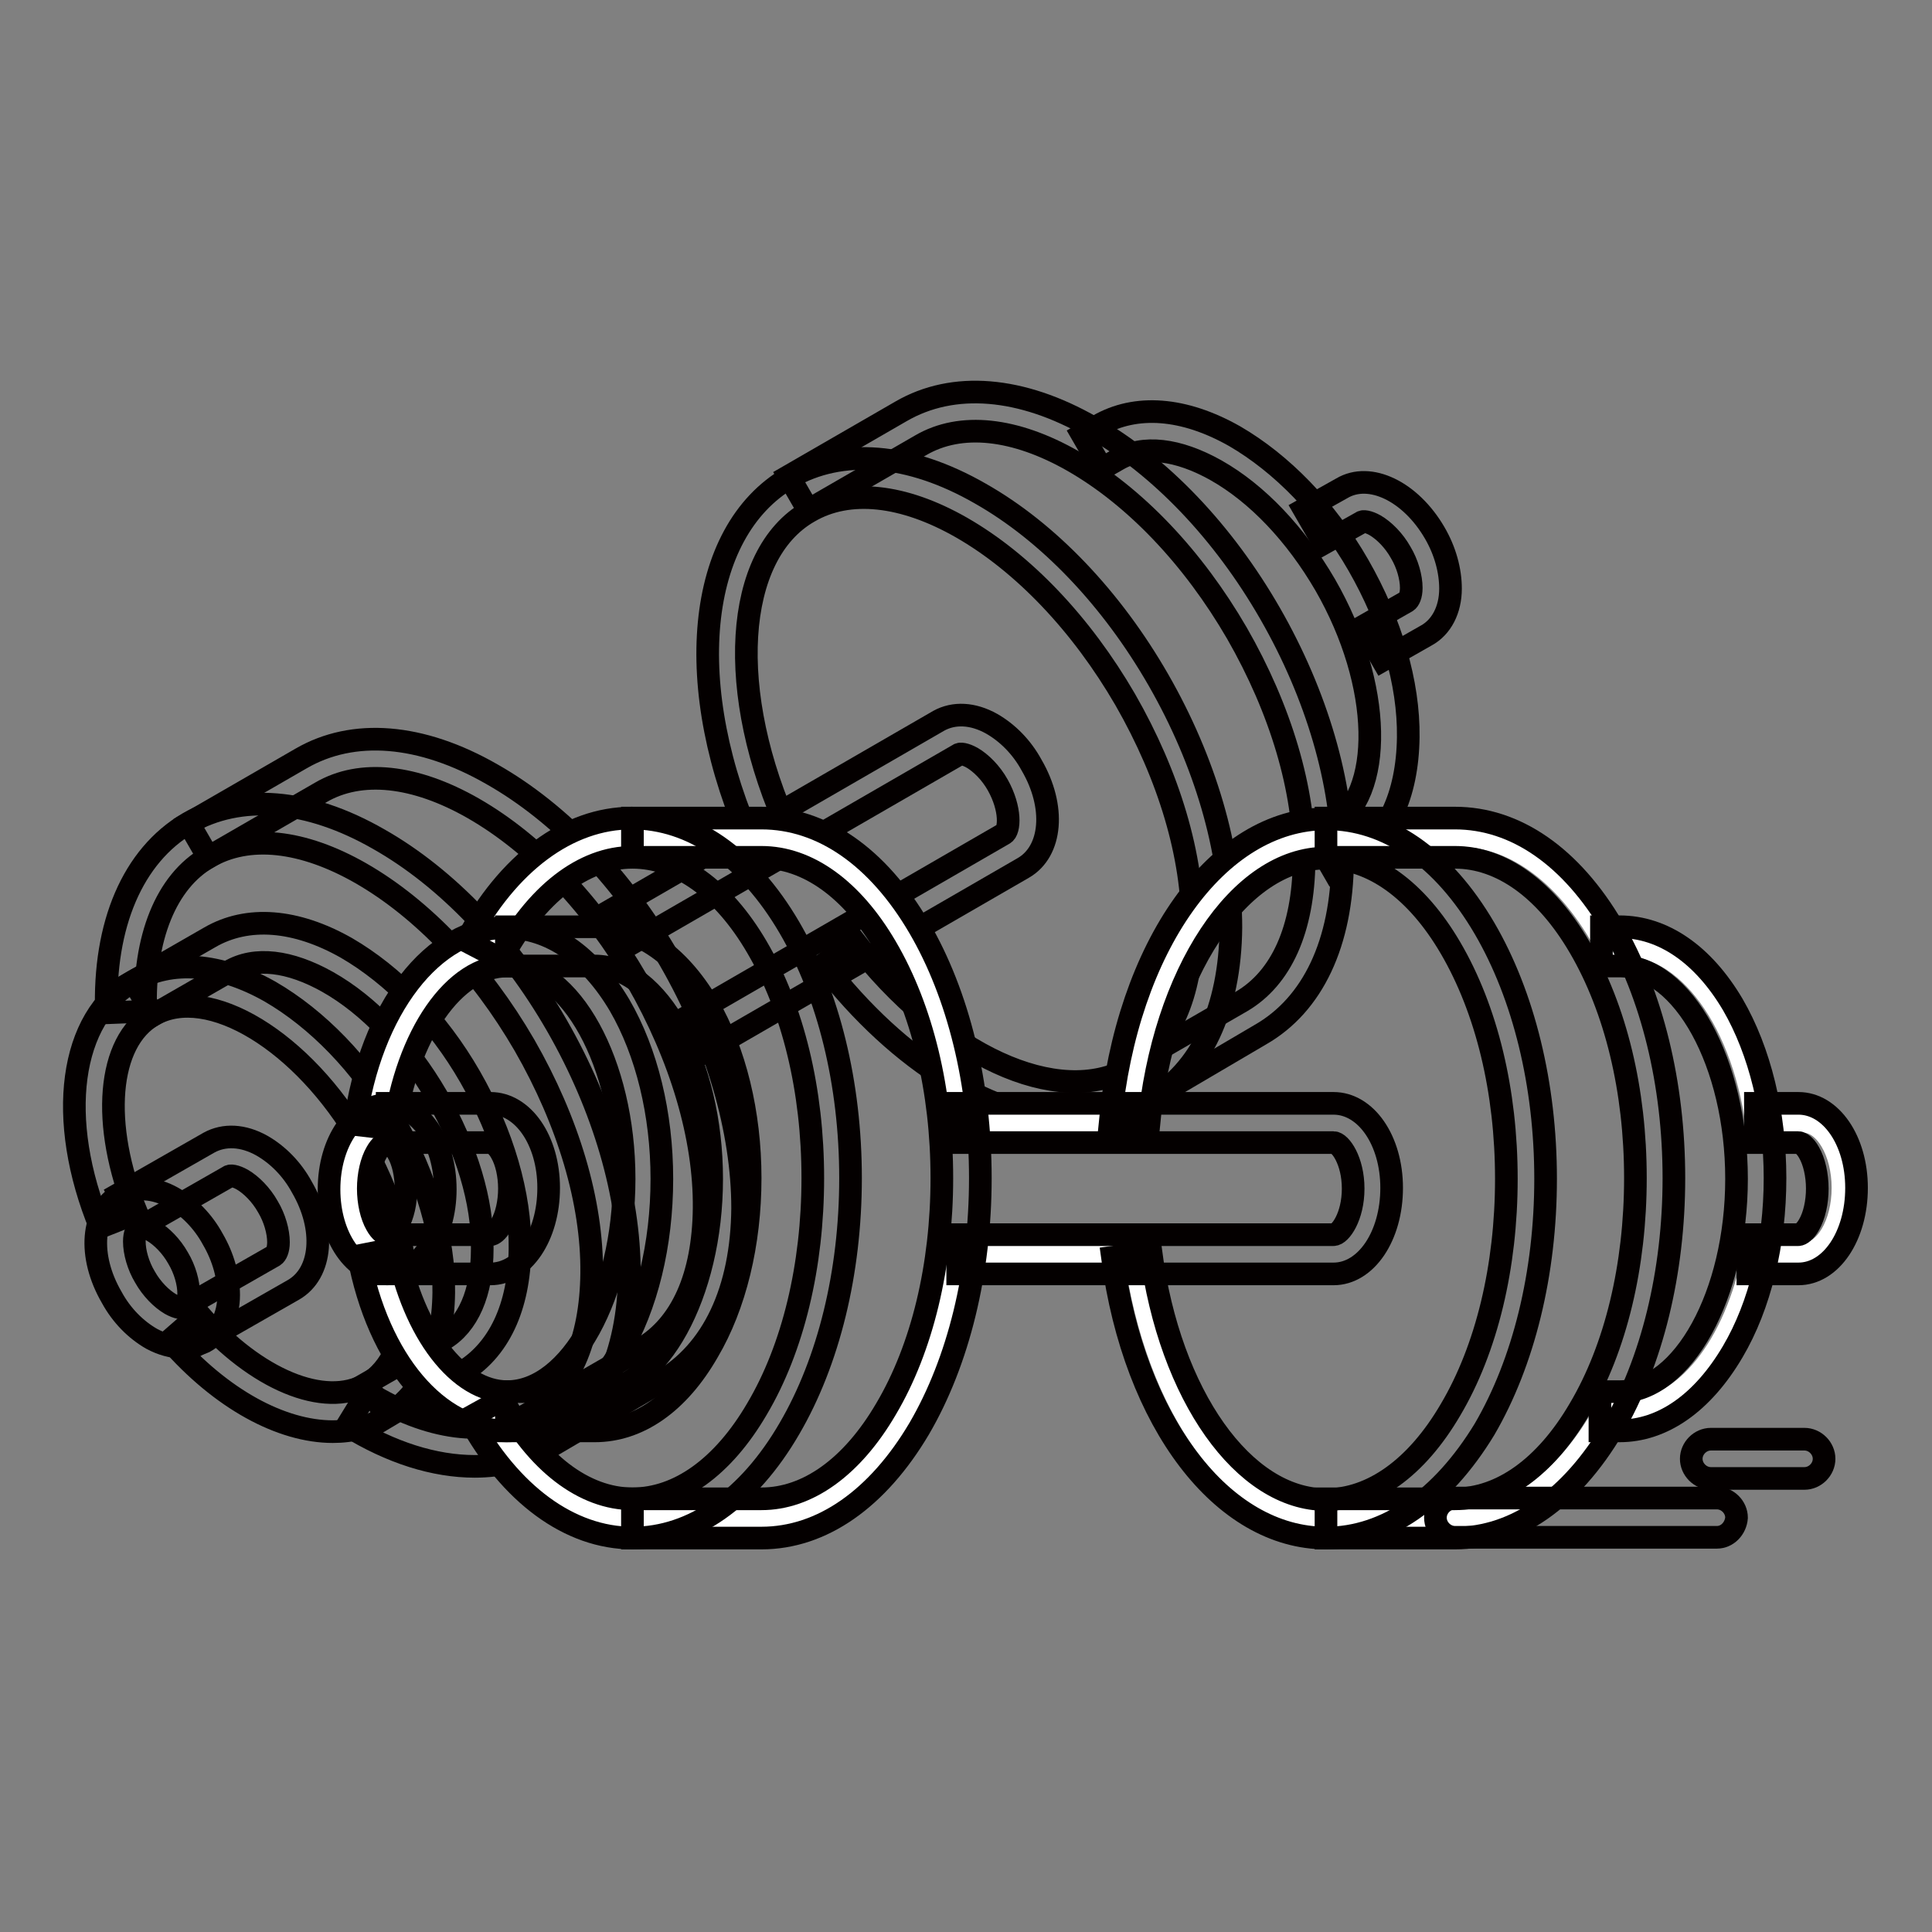
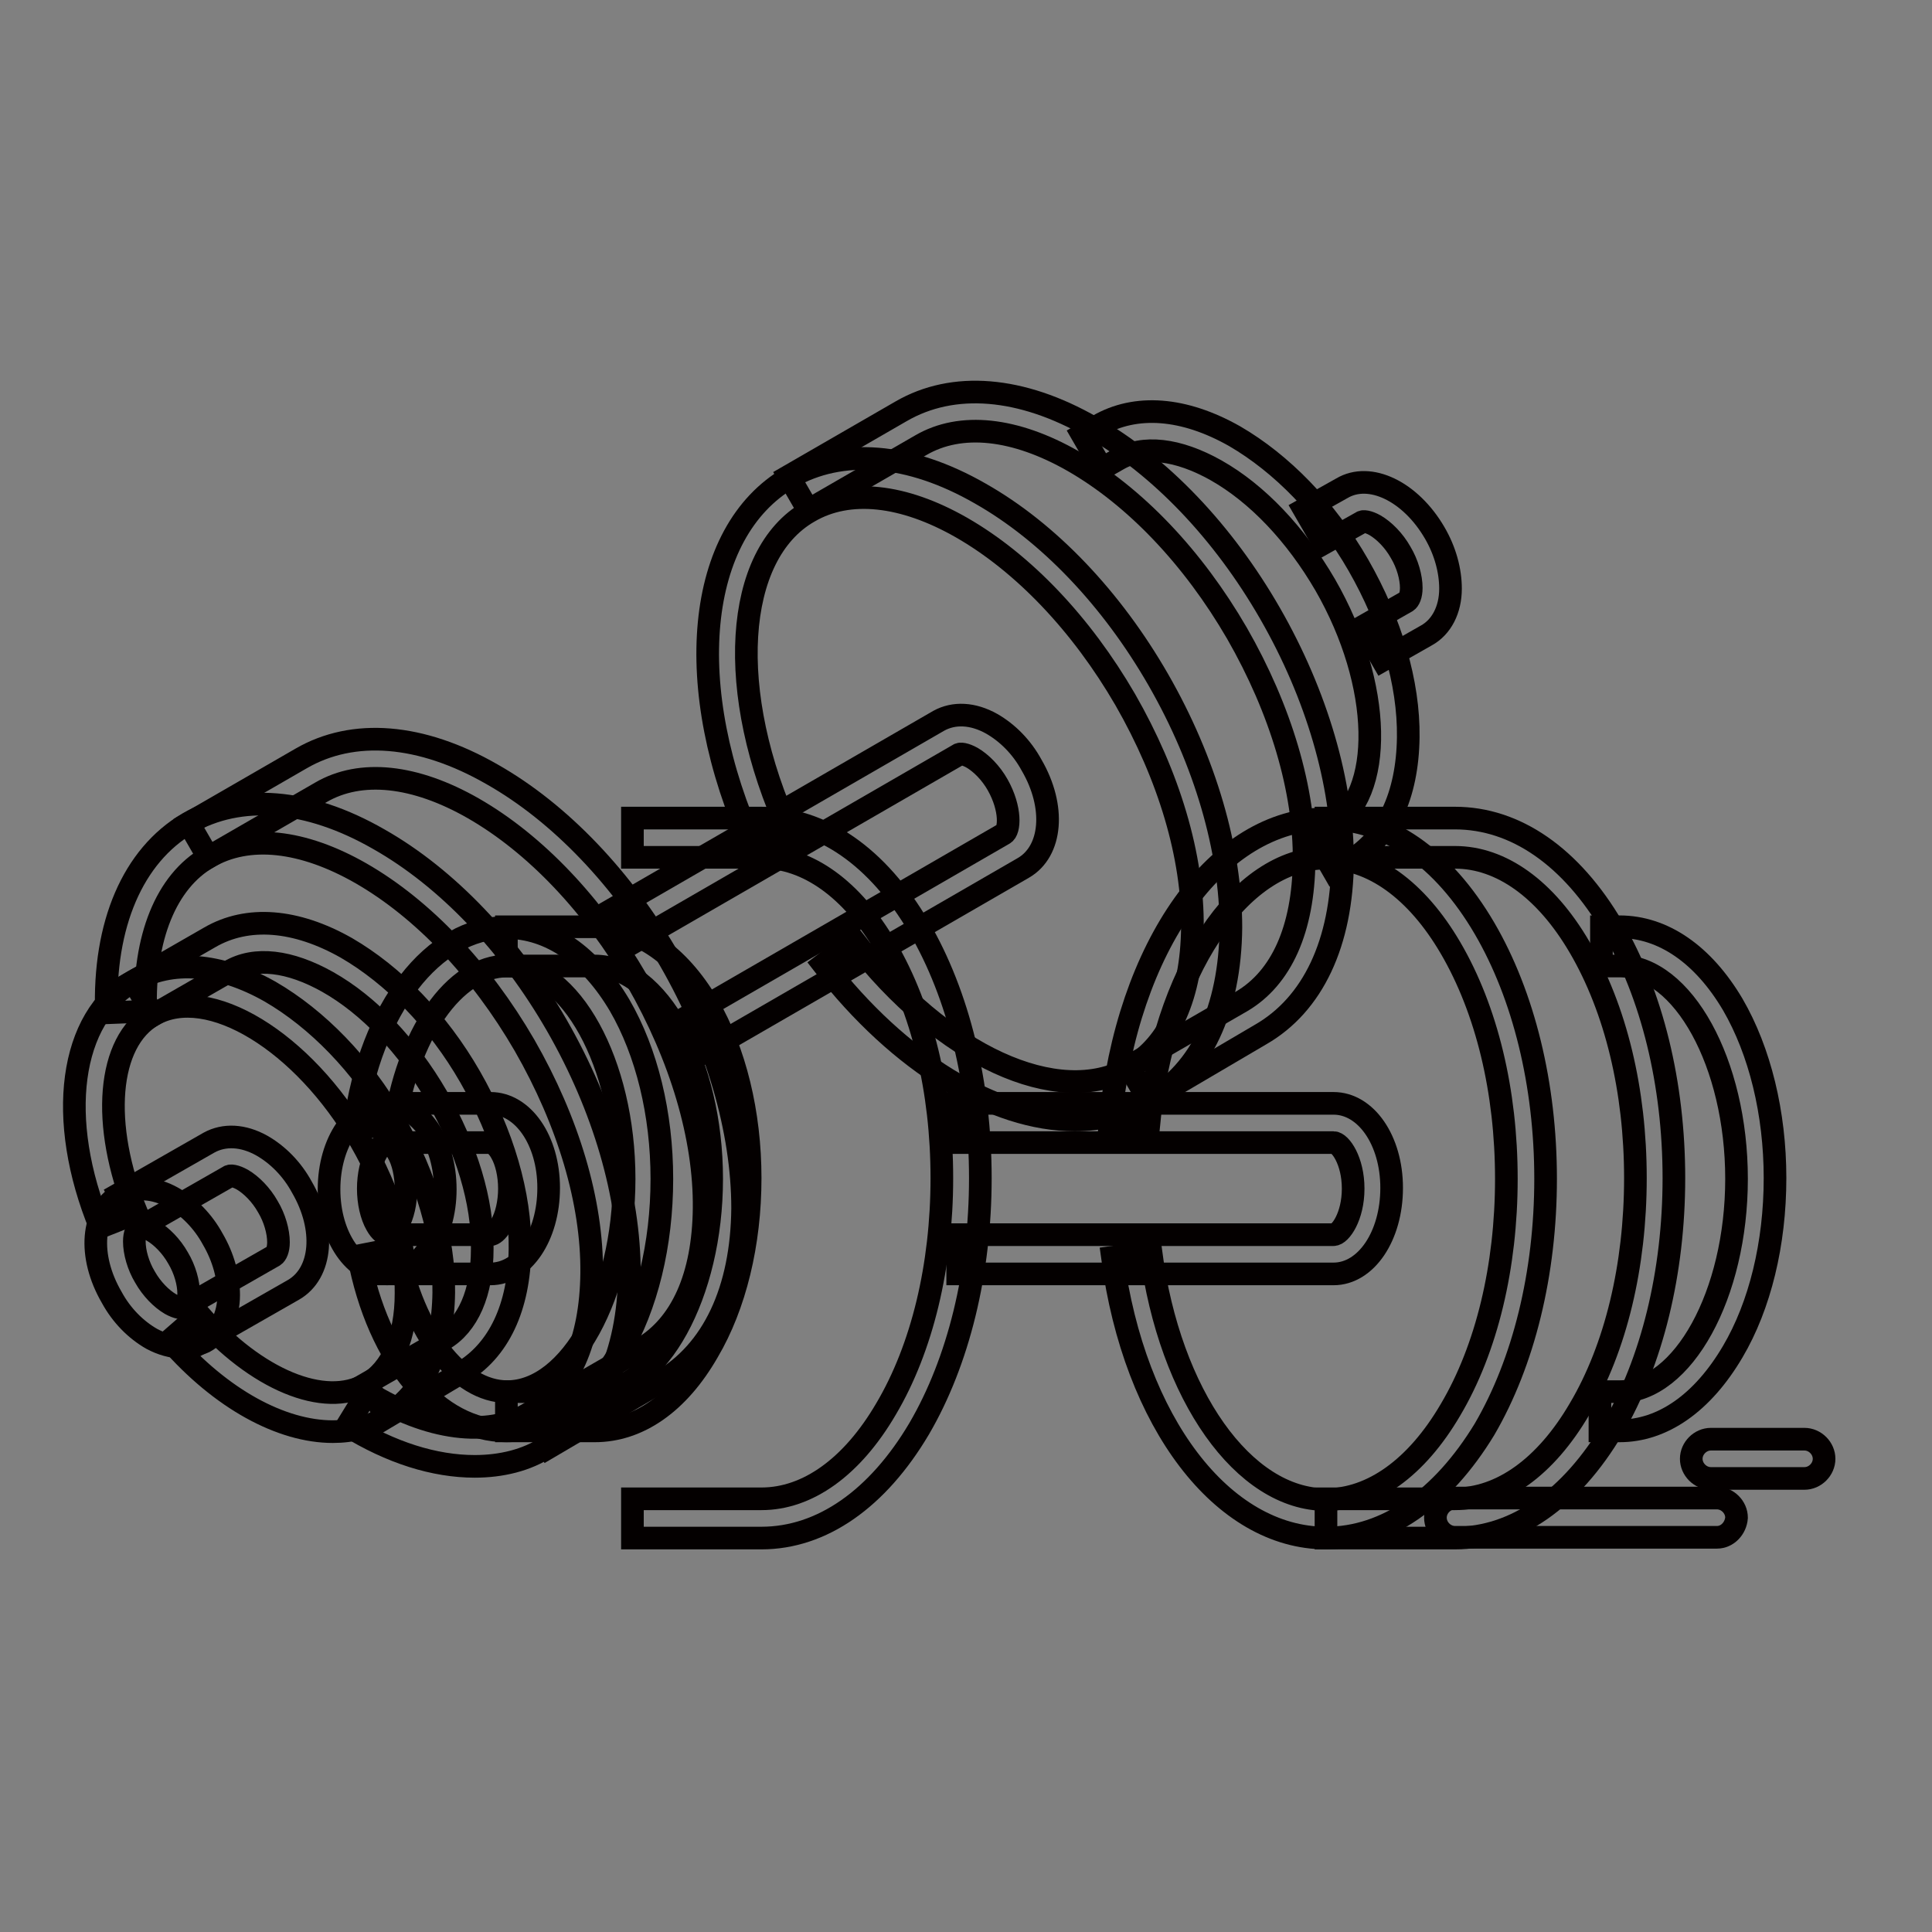
<svg xmlns="http://www.w3.org/2000/svg" version="1.1" x="0px" y="0px" viewBox="0 0 256 256" enable-background="new 0 0 256 256" xml:space="preserve">
  <rect x="0" y="0" width="256" height="256" fill="#808080" stroke="none" />
  <g>
    <path stroke-width="3" fill-opacity="0" stroke="#040000" d="M183.2,87.5l-2.6-4.5l5.8-3.3c0.3-0.2,0.6-0.8,0.6-1.8c0-1.4-0.5-3.2-1.4-4.7c-0.9-1.6-2.2-2.9-3.4-3.6 c-0.9-0.5-1.6-0.6-1.8-0.4l-5,2.8l-2.6-4.5l5-2.8c3.7-2.2,9.1,0.4,12.3,5.9c1.4,2.4,2.1,5,2.1,7.4c0,2.8-1.2,5.1-3.2,6.2 L183.2,87.5z" />
    <path stroke-width="3" fill-opacity="0" stroke="#040000" d="M176.7,115.4l-2.6-4.5l2.2-1.3c7.2-4.2,6.9-18.9-0.7-32.1c-3.9-6.7-9-12.1-14.5-15.2c-5-2.8-9.6-3.4-13-1.4 l-2.1,1.2l-2.6-4.5l2.1-1.2c5-2.9,11.4-2.4,18.1,1.4c6.2,3.6,12.1,9.6,16.4,17.1c4.3,7.5,6.7,15.6,6.6,22.8 c-0.1,7.7-2.8,13.5-7.8,16.4L176.7,115.4L176.7,115.4z" />
    <path stroke-width="3" fill-opacity="0" stroke="#040000" d="M152.2,145.8l-2.6-4.5l14.9-8.6c5.3-3.1,8.2-9.6,8.3-18.6c0.1-9.4-3.1-20.1-8.9-30.2 c-5.8-10-13.5-18.1-21.7-22.8c-7.7-4.4-14.9-5.2-20.2-2.1l-14.9,8.6l-2.6-4.5l14.9-8.6c6.9-4,15.9-3.3,25.3,2.1 c9,5.1,17.4,13.9,23.6,24.7c6.2,10.8,9.6,22.5,9.6,32.8c-0.1,10.8-3.9,19-10.9,23L152.2,145.8z" />
    <path stroke-width="3" fill-opacity="0" stroke="#040000" d="M142.4,148.4c-10.6,0-23.2-7.5-33.3-20.6l4.1-3.1c11.7,15.2,27,22.2,36.5,16.8c5.3-3.1,8.2-9.6,8.3-18.6 c0.1-9.4-3.1-20.1-8.9-30.2c-5.8-10-13.5-18.1-21.7-22.8c-7.7-4.4-14.9-5.2-20.2-2.1c-10,5.7-11.1,24-2.6,42.5l-4.7,2.1 c-9.7-21.3-7.7-41.9,4.7-49.1c6.9-4,15.9-3.3,25.3,2.1c9,5.1,17.4,13.9,23.6,24.7c6.2,10.8,9.6,22.5,9.6,32.8 c-0.1,10.8-3.9,19-10.9,23C149.3,147.6,145.9,148.4,142.4,148.4L142.4,148.4z" />
    <path stroke-width="3" fill-opacity="0" stroke="#040000" d="M92.5,139.9l-2.6-4.5l43.1-24.9c0.8-0.4,1-3.3-0.8-6.5c-0.9-1.6-2.2-2.9-3.4-3.6c-0.9-0.5-1.6-0.6-1.8-0.4 l-43.1,24.9l-2.6-4.5l43.1-24.9c2-1.1,4.5-1,7,0.4c2.1,1.2,4,3.1,5.3,5.5c3.2,5.5,2.7,11.4-1.1,13.6L92.5,139.9z" />
    <path stroke-width="3" fill-opacity="0" stroke="#040000" d="M72.7,191.8l-2.6-4.5l14.9-8.6c5.3-3.1,8.2-9.6,8.3-18.6c0.1-9.4-3.1-20.1-8.9-30.2 c-5.8-10-13.5-18.1-21.7-22.8c-7.7-4.4-14.9-5.2-20.2-2.1l-14.9,8.6l-2.6-4.5l14.9-8.6c6.9-4,15.9-3.3,25.3,2.1 c9,5.1,17.4,13.9,23.6,24.7c6.2,10.8,9.6,22.5,9.6,32.8c-0.1,10.8-3.9,19-10.9,23L72.7,191.8z" />
    <path stroke-width="3" fill-opacity="0" stroke="#040000" d="M62.9,194.3c-5.3,0-11.1-1.8-16.9-5.4l2.7-4.4c8.1,5,15.9,6,21.4,2.8c5.3-3.1,8.2-9.6,8.3-18.6 c0.1-9.4-3.1-20.1-8.9-30.2c-5.8-10-13.5-18.1-21.7-22.8c-7.7-4.4-14.9-5.2-20.2-2.1c-5.6,3.2-8.6,10.7-8.3,20.4l-5.2,0.2 c-0.4-11.7,3.5-20.8,10.8-25.1c6.9-4,15.9-3.3,25.3,2.1c9,5.1,17.4,13.9,23.6,24.7c6.2,10.8,9.6,22.5,9.6,32.8 c-0.1,10.8-3.9,19-10.9,23C69.8,193.5,66.4,194.3,62.9,194.3L62.9,194.3z" />
    <path stroke-width="3" fill-opacity="0" stroke="#040000" d="M51.2,187.8l-2.6-4.5l10.1-5.8c3.3-1.9,5.2-6.2,5.2-12c0.1-6.3-2.1-13.4-6-20.2c-3.9-6.7-9-12.1-14.5-15.2 c-5-2.8-9.6-3.4-13-1.4l-10.1,5.8l-2.6-4.5l10.1-5.8c5-2.9,11.4-2.4,18.1,1.4c6.2,3.6,12.1,9.6,16.4,17.1 c4.3,7.5,6.7,15.6,6.6,22.8c-0.1,7.7-2.8,13.5-7.8,16.4L51.2,187.8L51.2,187.8z" />
    <path stroke-width="3" fill-opacity="0" stroke="#040000" d="M44.1,189.7c-6.8,0-14.8-4.3-21.6-12.1l3.9-3.4c7.5,8.6,16.6,12.4,22.2,9.2c3.3-1.9,5.2-6.2,5.2-12 c0.1-6.3-2.1-13.4-6-20.2c-7.6-13.2-20.2-20.9-27.5-16.7c-6.1,3.5-7,14.5-2.2,26.2l-4.8,1.9c-5.9-14.3-4.1-27.8,4.4-32.6 c5-2.9,11.4-2.4,18.1,1.4c6.2,3.6,12.1,9.6,16.4,17.1c4.3,7.5,6.7,15.6,6.6,22.8c-0.1,7.7-2.8,13.5-7.8,16.4 C49.1,189.1,46.7,189.7,44.1,189.7z" />
    <path stroke-width="3" fill-opacity="0" stroke="#040000" d="M27,177.7l-2.6-4.5l11.9-6.8c0.3-0.2,0.6-0.8,0.6-1.8c0-1.4-0.5-3.2-1.4-4.7c-0.9-1.6-2.2-2.9-3.4-3.6 c-0.9-0.5-1.6-0.6-1.8-0.4l-11.9,6.8l-2.6-4.5l11.9-6.8c2-1.1,4.5-1,7,0.4c2.1,1.2,4,3.1,5.3,5.5c3.2,5.5,2.7,11.4-1.1,13.6 L27,177.7L27,177.7z" />
    <path stroke-width="3" fill-opacity="0" stroke="#040000" d="M24.1,178.5c-1.3,0-2.7-0.4-4-1.1c-2.1-1.2-4-3.1-5.3-5.5c-3.2-5.5-2.7-11.4,1.1-13.6c2-1.1,4.5-1,7,0.4 c2.1,1.2,4,3.1,5.3,5.5c1.4,2.4,2.1,5,2.1,7.4c0,2.8-1.2,5.1-3.2,6.2C26.2,178.2,25.2,178.5,24.1,178.5L24.1,178.5z M18.8,162.6 c-0.2,0-0.3,0-0.4,0.1c-0.3,0.2-0.6,0.8-0.6,1.8c0,1.4,0.5,3.2,1.4,4.7c0.9,1.6,2.2,2.9,3.4,3.6c0.9,0.5,1.6,0.6,1.8,0.4 c0.3-0.2,0.6-0.8,0.6-1.8c0-1.4-0.5-3.2-1.4-4.7c-0.9-1.6-2.2-2.9-3.4-3.6C19.6,162.7,19.1,162.6,18.8,162.6z" />
-     <path stroke-width="3" fill-opacity="0" stroke="#ffffff" d="M239,148.6h-5.7l-0.2,3.2c-1.2-15-8.8-26.6-17.9-26.6h-2.4c-4.8-8.9-11.8-14.5-19.5-14.5h-17.2 c-13.2,0-24.1,16.4-26.2,38h-22.7c-2-21.5-13-38-26.2-38H84c-7.8,0-14.9,5.8-19.7,15c-7.2,2.1-13,11.4-14.6,23.5 c-2,1.2-3.4,4.4-3.4,8.2c0,4,1.6,7.4,3.8,8.4c2.1,10.9,7.6,19,14.4,20.8c4.8,9,11.8,14.6,19.5,14.6h17.2c13,0,23.8-15.9,26.1-37 v1.9h23.1c2.7,20.1,13.2,35.1,25.8,35.1h17.2c7.6,0,14.5-5.5,19.3-14.2h2.6c8,0,14.7-8.7,17.1-20.9h6.7c2.8,0,5.1-3.9,5.1-8.7 C244.2,152.5,241.8,148.6,239,148.6L239,148.6z" />
-     <path stroke-width="3" fill-opacity="0" stroke="#040000" d="M238.3,168.8h-6.7v-5.2h6.7c0.3,0,0.9-0.4,1.4-1.3c0.7-1.2,1.1-3,1.1-4.8c0-1.8-0.4-3.6-1.1-4.8 c-0.5-0.9-1.1-1.3-1.4-1.3h-5.7v-5.2h5.7c4.3,0,7.7,4.9,7.7,11.2C246,163.8,242.6,168.8,238.3,168.8z" />
    <path stroke-width="3" fill-opacity="0" stroke="#040000" d="M214.6,189.6H212v-5.2h2.6c8.4,0,15.5-12.9,15.5-28.2s-7.1-28.2-15.5-28.2h-2.4v-5.2h2.4 c5.8,0,11.1,3.7,15,10.3c3.6,6.2,5.6,14.4,5.6,23c0,8.7-2,16.9-5.6,23C225.6,185.9,220.3,189.6,214.6,189.6z" />
    <path stroke-width="3" fill-opacity="0" stroke="#040000" d="M192.8,203.8h-17.1v-5.2h17.1c6.1,0,12-4.2,16.5-11.9c4.8-8.1,7.4-19,7.4-30.6s-2.6-22.4-7.4-30.6 c-4.5-7.7-10.4-11.9-16.5-11.9h-17.1v-5.2h17.1c8,0,15.4,5.1,20.9,14.5c5.2,8.9,8.1,20.7,8.1,33.2s-2.9,24.3-8.1,33.2 C208.2,198.6,200.8,203.8,192.8,203.8z" />
    <path stroke-width="3" fill-opacity="0" stroke="#040000" d="M175.7,203.8c-13.7,0-25.4-15.3-28.3-37.2l5.1-0.7c2.5,19,12.3,32.8,23.2,32.8c6.1,0,12-4.2,16.5-11.9 c4.8-8.1,7.4-19,7.4-30.6s-2.6-22.4-7.4-30.6c-4.5-7.7-10.4-11.9-16.5-11.9c-11.5,0-21.6,15.3-23.5,35.5l-5.1-0.5 c2.2-23.3,14.2-40.2,28.7-40.2c8,0,15.4,5.1,20.9,14.5c5.2,8.9,8.1,20.7,8.1,33.2c0,12.5-2.9,24.3-8.1,33.2 C191.1,198.6,183.7,203.8,175.7,203.8L175.7,203.8z" />
    <path stroke-width="3" fill-opacity="0" stroke="#040000" d="M176.7,168.8h-49.8v-5.2h49.8c0.9,0,2.6-2.4,2.6-6.1c0-3.7-1.7-6.1-2.6-6.1h-49.8v-5.2h49.8 c4.3,0,7.7,4.9,7.7,11.2C184.4,163.8,181,168.8,176.7,168.8z" />
    <path stroke-width="3" fill-opacity="0" stroke="#040000" d="M100.9,203.8H83.8v-5.2h17.1c6.1,0,12-4.2,16.5-11.9c4.8-8.1,7.4-19,7.4-30.6s-2.6-22.4-7.4-30.6 c-4.5-7.7-10.4-11.9-16.5-11.9H83.8v-5.2h17.1c8,0,15.4,5.1,20.9,14.5c5.2,8.9,8.1,20.7,8.1,33.2s-2.9,24.3-8.1,33.2 C116.3,198.6,108.9,203.8,100.9,203.8z" />
-     <path stroke-width="3" fill-opacity="0" stroke="#040000" d="M83.8,203.8c-8.3,0-16.2-5.8-21.7-15.9l4.5-2.5c4.5,8.4,10.8,13.2,17.2,13.2c6.1,0,12-4.2,16.5-11.9 c4.8-8.1,7.4-19,7.4-30.6s-2.6-22.4-7.4-30.6c-4.5-7.7-10.4-11.9-16.5-11.9c-6.5,0-12.8,4.9-17.4,13.5l-4.6-2.4 c5.5-10.4,13.5-16.3,21.9-16.3c8,0,15.4,5.1,20.9,14.5c5.2,8.9,8.1,20.7,8.1,33.2c0,12.5-2.9,24.3-8.1,33.2 C99.2,198.6,91.8,203.8,83.8,203.8z" />
    <path stroke-width="3" fill-opacity="0" stroke="#040000" d="M78.8,189.6H67.1v-5.2h11.7c8.4,0,15.5-12.9,15.5-28.2s-7.1-28.2-15.5-28.2H67.1v-5.2h11.7 c5.8,0,11.1,3.7,15,10.3c3.6,6.2,5.6,14.4,5.6,23c0,8.7-2,16.9-5.6,23C89.9,185.9,84.6,189.6,78.8,189.6z" />
    <path stroke-width="3" fill-opacity="0" stroke="#040000" d="M67.1,189.6c-9.1,0-17-9.3-19.6-23.2l5.1-1c2.2,11.2,8.2,19,14.6,19c8.4,0,15.5-12.9,15.5-28.2 s-7.1-28.2-15.5-28.2c-7,0-13.3,9.1-15,21.6L47,149c2.1-15.4,10.4-26.1,20.1-26.1c5.8,0,11.1,3.7,15,10.3c3.6,6.2,5.6,14.4,5.6,23 c0,8.7-2,16.9-5.6,23C78.2,185.9,72.9,189.6,67.1,189.6z" />
    <path stroke-width="3" fill-opacity="0" stroke="#040000" d="M65,168.8H51.3v-5.2H65c0.3,0,0.9-0.4,1.4-1.3c0.7-1.2,1.1-3,1.1-4.8c0-1.8-0.4-3.6-1.1-4.8 c-0.5-0.9-1.1-1.3-1.4-1.3H51.3v-5.2H65c4.3,0,7.7,4.9,7.7,11.2C72.7,163.8,69.3,168.8,65,168.8z" />
    <path stroke-width="3" fill-opacity="0" stroke="#040000" d="M51.3,168.8c-4.3,0-7.7-4.9-7.7-11.2c0-6.3,3.4-11.2,7.7-11.2c4.3,0,7.7,4.9,7.7,11.2 C59,163.8,55.6,168.8,51.3,168.8z M51.3,151.4c-0.3,0-0.9,0.4-1.4,1.3c-0.7,1.2-1.1,3-1.1,4.8s0.4,3.6,1.1,4.8 c0.5,0.9,1.1,1.3,1.4,1.3c0.3,0,0.9-0.4,1.4-1.3c0.7-1.2,1.1-3,1.1-4.8s-0.4-3.6-1.1-4.8C52.2,151.8,51.6,151.4,51.3,151.4z" />
    <path stroke-width="3" fill-opacity="0" stroke="#040000" d="M227.5,203.7h-34.7c-1.4,0-2.6-1.2-2.6-2.6c0-1.4,1.2-2.6,2.6-2.6h34.7c1.4,0,2.6,1.2,2.6,2.6 C230,202.5,228.9,203.7,227.5,203.7z" />
    <path stroke-width="3" fill-opacity="0" stroke="#040000" d="M239.1,195.9h-12.4c-1.4,0-2.6-1.2-2.6-2.6c0-1.4,1.2-2.6,2.6-2.6h12.4c1.4,0,2.6,1.2,2.6,2.6 C241.7,194.7,240.5,195.9,239.1,195.9z" />
  </g>
</svg>